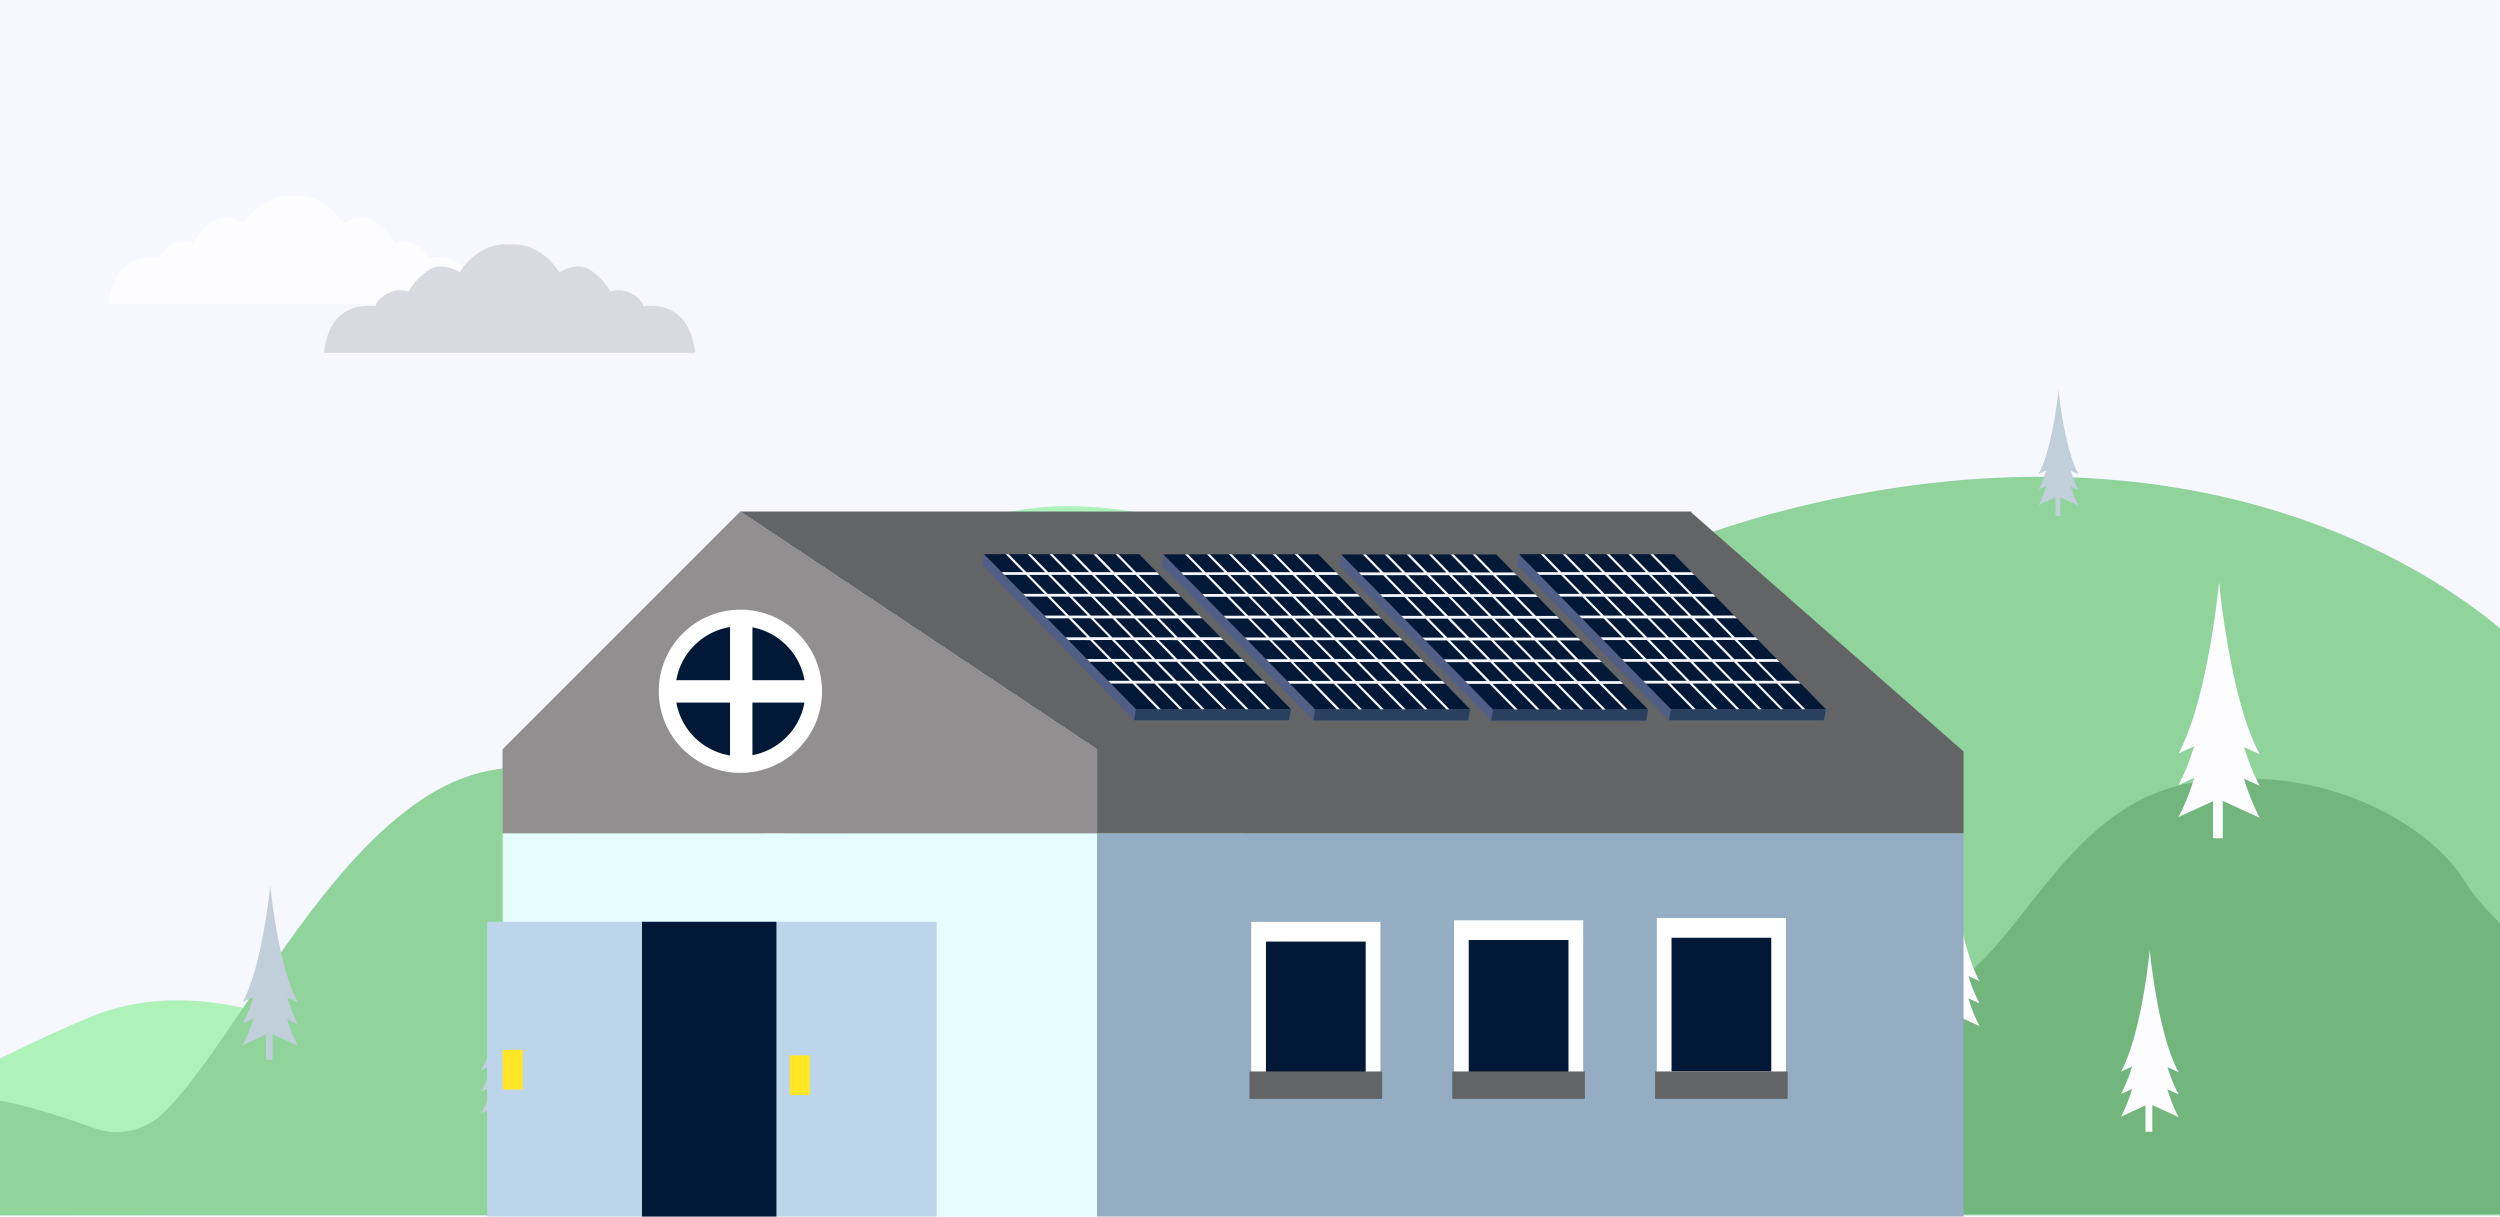
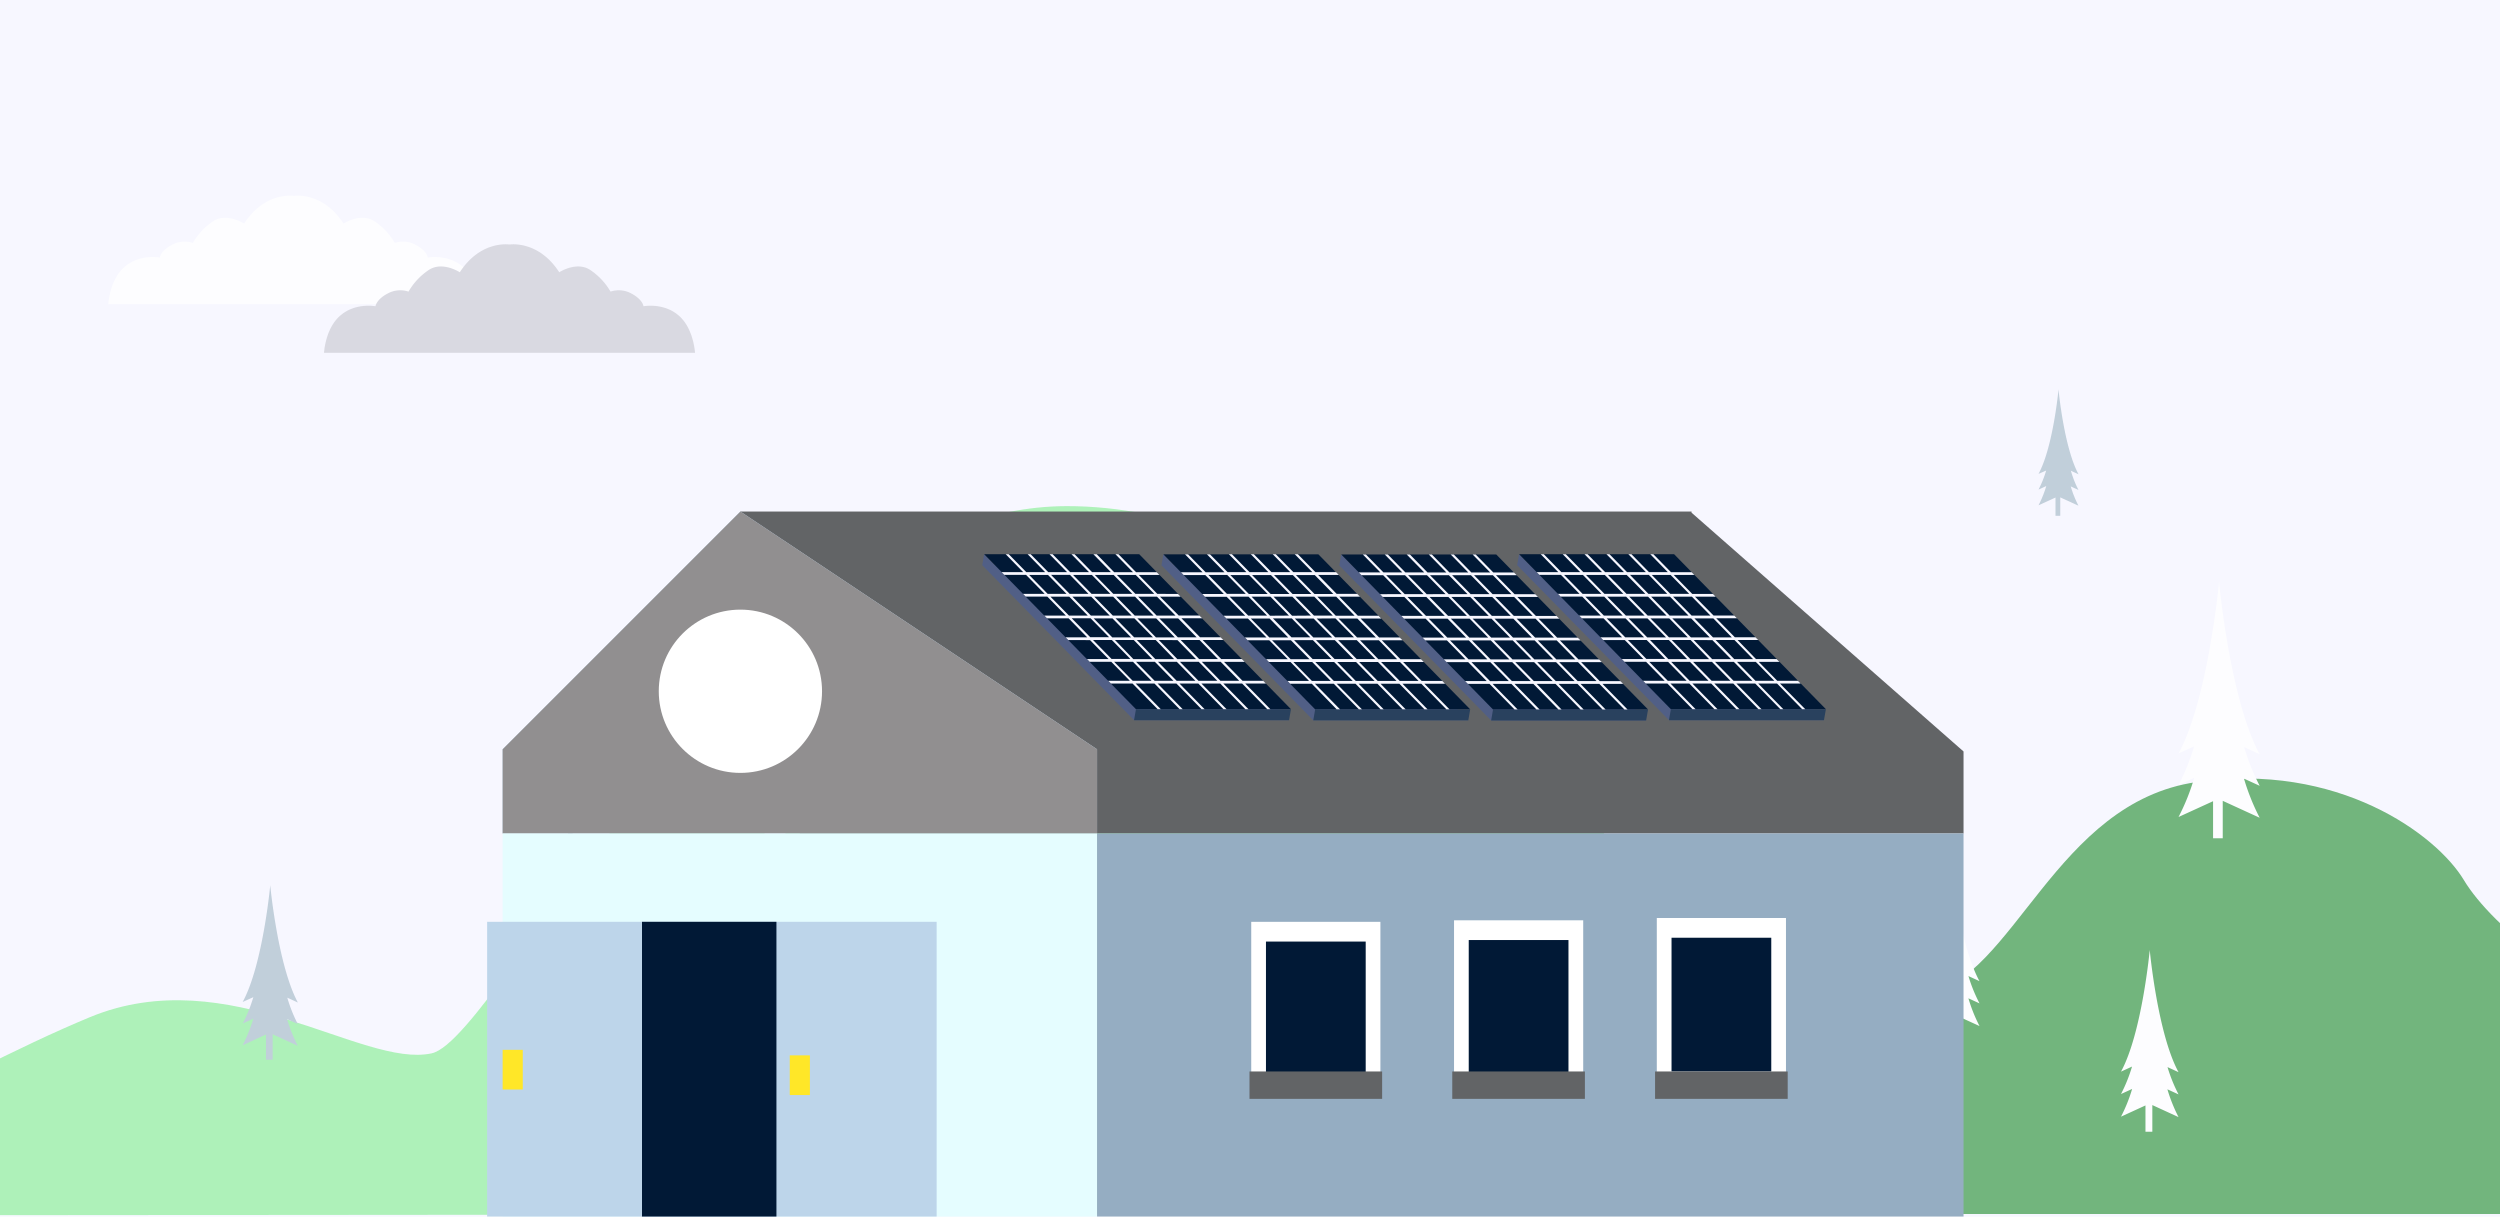
<svg xmlns="http://www.w3.org/2000/svg" width="750" height="365" viewBox="0 0 750 365">
  <defs>
    <style>.a{fill:none;}.b{clip-path:url(#a);}.c{fill:#f7f7ff;}.d{clip-path:url(#b);}.e{opacity:0.75;}.f{fill:#95efa2;}.g{fill:#6dc77a;}.h{fill:#459f52;}.i{fill:#e5fdff;}.j{fill:#95adc2;}.k{fill:#7faecb;}.l{fill:#626466;}.m{fill:#98b7cd;}.n{fill:url(#c);}.o{fill:#fff;}.p{fill:#afc1ce;}.q{fill:#cfcfd7;}.r{fill:#bdd5ea;}.s{fill:#918f90;}.t{fill:#011936;}.u{fill:#ffe728;}.v{fill:#515f86;}.w{fill:#29415e;}.x{clip-path:url(#d);}</style>
    <clipPath id="a">
      <rect class="a" x="-770.28" width="750" height="365" />
    </clipPath>
    <clipPath id="b">
      <rect class="a" width="750" height="365" />
    </clipPath>
    <linearGradient id="c" x1="264.9" y1="165.29" x2="264.9" y2="253.05" gradientUnits="userSpaceOnUse">
      <stop offset="0" stop-color="#fff" stop-opacity="0" />
      <stop offset="0.09" stop-color="#fff" stop-opacity="0.05" />
      <stop offset="0.25" stop-color="#fff" stop-opacity="0.17" />
      <stop offset="0.46" stop-color="#fff" stop-opacity="0.38" />
      <stop offset="0.72" stop-color="#fff" stop-opacity="0.67" />
      <stop offset="1" stop-color="#fff" />
    </linearGradient>
    <clipPath id="d">
      <rect class="a" x="-770" y="384.74" width="750" height="365" />
    </clipPath>
  </defs>
  <rect class="c" width="750" height="365" />
  <g class="d">
    <g class="e">
      <path class="f" d="M-86.85,364.62S-14.73,322.38,27,305.14,108.64,320.56,129.5,316,224.74,152,320,151.84c126.54-.17,240.84,212.24,240.84,212.24Z" />
-       <path class="g" d="M756.58,194.53s-68.94-73.47-206.35-44.89S364.32,283,321.19,279.58s-91.37-64.24-174.43-48.37c-43,8.22-74.24,79.74-97.64,102.59a20.52,20.52,0,0,1-10.29,5.48,19.4,19.4,0,0,1-10.29-.73c-26.67-9.43-78.38-27.37-115.39,26.07H756.58l114.55-.4C825.6,270.79,756.58,194.53,756.58,194.53Z" />
      <path class="h" d="M871.13,364.22s-19.8-41.06-57.9-52-65.79-34.39-74.05-48.17-37.92-35.56-80.24-29.43-54.57,58.41-81.1,63.9-119.45,21.81-141.37,65.66Z" />
      <polygon class="i" points="252.61 364.59 177.32 364.59 177.32 300.67 214.96 259.85 252.61 300.67 252.61 364.59" />
      <rect class="j" x="252.61" y="300.67" width="66.67" height="63.92" />
      <rect class="k" x="227.15" y="253.05" width="10.15" height="13.61" />
      <polygon class="l" points="214.96 259.85 285.94 259.85 319.28 300.67 252.61 300.67 214.96 259.85" />
      <rect class="m" x="267.12" y="319.95" width="8.84" height="13.61" />
      <rect class="m" x="210.54" y="284.91" width="8.84" height="13.61" />
      <rect class="m" x="294.86" y="319.95" width="8.84" height="13.61" />
      <rect class="m" x="201.87" y="319.95" width="26.19" height="44.68" />
      <path class="n" d="M229.36,253.05s-.58-10.43,3.85-13.83,5.11-30.17,15.31-35.61,17.69-3.63,20-7.48,5-21.32,13.38-26.08a39.39,39.39,0,0,1,17.42-4.76l1.18,35.83s-8.62-3.63-9.75,1.81-.68,20-13.61,23.36-27.89,1.13-29.48,5.9-4.54,13.38-8.62,15a7.55,7.55,0,0,0-4.54,5.9Z" />
      <path class="o" d="M673.23,224.13l4.67,2.14c-8.9-16.37-12.17-51.55-12.17-51.55v-.23s-3.27,35.18-12.17,51.55l4.67-2.14a65.38,65.38,0,0,1-4.67,11.61l4.71-2.16a64.88,64.88,0,0,1-4.71,11.75l10.36-4.74v11.11h2.9V240.25l11.08,5.08a66.67,66.67,0,0,1-4.71-11.75l4.71,2.16A65.69,65.69,0,0,1,673.23,224.13Z" />
-       <path class="p" d="M443.44,214.92l4.66,2.14c-8.89-16.37-12.16-51.55-12.16-51.55v-.22s-3.27,35.18-12.17,51.55l4.67-2.14a66,66,0,0,1-4.67,11.6l4.71-2.15a66.25,66.25,0,0,1-4.71,11.74l10.35-4.74v11.11H437V231l11.07,5.08a65.62,65.62,0,0,1-4.7-11.75l4.7,2.16A65.39,65.39,0,0,1,443.44,214.92Z" />
+       <path class="p" d="M443.44,214.92l4.66,2.14c-8.89-16.37-12.16-51.55-12.16-51.55v-.22s-3.27,35.18-12.17,51.55l4.67-2.14a66,66,0,0,1-4.67,11.6l4.71-2.15a66.25,66.25,0,0,1-4.71,11.74v11.11H437V231l11.07,5.08a65.62,65.62,0,0,1-4.7-11.75l4.7,2.16A65.39,65.39,0,0,1,443.44,214.92Z" />
      <path class="o" d="M650.25,320.13l3.31,1.52c-6.31-11.61-8.63-36.58-8.63-36.58v-.16s-2.32,25-8.63,36.58l3.31-1.52a46.47,46.47,0,0,1-3.31,8.24l3.34-1.53A46.86,46.86,0,0,1,636.3,335l7.34-3.37v7.89h2.06v-8l7.86,3.61a47.62,47.62,0,0,1-3.34-8.34l3.34,1.53A47.25,47.25,0,0,1,650.25,320.13Z" />
      <path class="o" d="M590.53,292.82l3.31,1.52c-6.32-11.61-8.64-36.58-8.64-36.58v-.16s-2.32,25-8.63,36.58l3.31-1.52a47.1,47.1,0,0,1-3.31,8.24l3.34-1.53a46.74,46.74,0,0,1-3.34,8.33l7.34-3.36v7.88H586v-8l7.86,3.6a46,46,0,0,1-3.34-8.33l3.34,1.53A46,46,0,0,1,590.53,292.82Z" />
      <path class="o" d="M493.91,325.44l2.29,1.05c-4.38-8.06-6-25.38-6-25.38V301s-1.61,17.32-6,25.38l2.3-1.05a31.71,31.71,0,0,1-2.3,5.71l2.32-1.06a32.19,32.19,0,0,1-2.32,5.78l5.1-2.34v5.47h1.43v-5.52l5.45,2.5a31.91,31.91,0,0,1-2.31-5.78l2.31,1.06A32.47,32.47,0,0,1,493.91,325.44Z" />
      <path class="p" d="M175,237.41l2.3,1.06c-4.38-8.06-6-25.38-6-25.38V213s-1.61,17.32-6,25.38l2.29-1.06a32.59,32.59,0,0,1-2.29,5.72l2.32-1.07a33.07,33.07,0,0,1-2.32,5.79l5.09-2.34v5.47h1.43v-5.52l5.46,2.5a32.5,32.5,0,0,1-2.32-5.78l2.32,1.06A31.53,31.53,0,0,1,175,237.41Z" />
      <path class="p" d="M621.26,141.22l2.3,1.06c-4.38-8.06-6-25.38-6-25.38v-.11s-1.61,17.32-6,25.37l2.29-1a32.59,32.59,0,0,1-2.29,5.72l2.32-1.07a32.64,32.64,0,0,1-2.32,5.78l5.09-2.33v5.47h1.43v-5.52l5.46,2.5a32.31,32.31,0,0,1-2.32-5.79l2.32,1.07A31.82,31.82,0,0,1,621.26,141.22Z" />
      <path class="p" d="M86.19,299.3l3.17,1.46c-6-11.14-8.28-35.08-8.28-35.08v-.16s-2.22,23.94-8.28,35.08L76,299.15a44.94,44.94,0,0,1-3.18,7.9L76,305.58a45.34,45.34,0,0,1-3.21,8l7-3.23v7.57h2v-7.64l7.54,3.45a44.6,44.6,0,0,1-3.2-8l3.2,1.47A43.89,43.89,0,0,1,86.19,299.3Z" />
-       <path class="p" d="M157.76,319.81l3.17,1.45c-6.06-11.13-8.28-35.07-8.28-35.07V286s-2.22,23.94-8.28,35.08l3.18-1.45a44.82,44.82,0,0,1-3.18,7.89l3.2-1.46a44.6,44.6,0,0,1-3.2,8l7-3.23v7.56h2v-7.63l7.54,3.45a44.6,44.6,0,0,1-3.2-8l3.2,1.47A43.89,43.89,0,0,1,157.76,319.81Z" />
      <path class="o" d="M143.8,91.24c-.16-1.85-.94-7.66-4.76-11.07-4.6-4.1-10.7-2.9-10.7-2.9s-.2-2-3.59-3.79a7.86,7.86,0,0,0-6.3-.6,19.75,19.75,0,0,0-6.1-6.5c-4.1-2.7-9.29.7-9.29.7-5.73-8.86-13.38-8.5-14.92-8.33-1.53-.17-9.18-.53-14.91,8.33,0,0-5.2-3.4-9.3-.7a19.78,19.78,0,0,0-6.09,6.5,7.86,7.86,0,0,0-6.3.6c-3.4,1.79-3.6,3.79-3.6,3.79s-6.09-1.2-10.69,2.9c-3.83,3.41-4.61,9.22-4.76,11.07Z" />
      <path class="q" d="M208.51,105.84c-.16-1.85-.94-7.65-4.76-11.06-4.6-4.1-10.7-2.9-10.7-2.9s-.2-2-3.59-3.8a7.86,7.86,0,0,0-6.3-.6,19.75,19.75,0,0,0-6.1-6.5c-4.09-2.69-9.29.7-9.29.7-5.73-8.86-13.38-8.5-14.92-8.33-1.53-.17-9.18-.53-14.91,8.33,0,0-5.2-3.39-9.3-.7a19.78,19.78,0,0,0-6.09,6.5,7.86,7.86,0,0,0-6.3.6c-3.4,1.8-3.6,3.8-3.6,3.8s-6.09-1.2-10.69,2.9c-3.83,3.41-4.61,9.21-4.76,11.06Z" />
    </g>
    <polygon class="l" points="507.46 153.8 507.46 153.46 499.89 153.46 499.89 153.46 222.12 153.46 239.96 250.04 410.73 250.04 507.46 250.04 589.06 250.04 589.06 225.44 507.46 153.8" />
    <polygon class="r" points="329.12 250.04 150.79 250.04 150.79 224.79 222.12 153.46 329.12 224.79 329.12 250.04" />
    <polygon class="s" points="329.12 250.04 150.79 250.04 150.79 224.79 222.12 153.46 329.12 224.79 329.12 250.04" />
    <circle class="o" cx="222.12" cy="207.38" r="24.49" />
-     <circle class="t" cx="222.12" cy="207.38" r="19.51" />
    <rect class="o" x="219.01" y="185.85" width="6.72" height="43.13" />
    <rect class="o" x="219.01" y="185.85" width="6.72" height="43.13" transform="translate(429.78 -14.95) rotate(90)" />
    <rect class="i" x="150.79" y="250.04" width="178.33" height="114.93" />
    <rect class="j" x="329.12" y="250.04" width="259.94" height="114.93" />
    <rect class="r" x="192.57" y="276.55" width="88.42" height="88.42" />
    <rect class="t" x="192.57" y="276.55" width="40.36" height="88.42" />
    <rect class="r" x="146.14" y="276.55" width="46.43" height="88.42" />
    <rect class="u" x="150.79" y="314.95" width="6.04" height="11.9" />
    <rect class="u" x="236.93" y="316.61" width="6.04" height="11.9" />
    <rect class="o" x="375.37" y="276.55" width="38.75" height="51.97" />
    <rect class="t" x="379.79" y="282.47" width="29.92" height="40.12" />
    <rect class="l" x="374.85" y="321.44" width="39.79" height="8.22" />
    <rect class="o" x="436.21" y="276.09" width="38.75" height="51.97" />
    <rect class="t" x="440.62" y="282.01" width="29.92" height="40.12" />
    <rect class="l" x="435.68" y="321.44" width="39.79" height="8.22" />
    <rect class="o" x="497.04" y="275.4" width="38.75" height="51.97" />
    <rect class="t" x="501.46" y="281.32" width="29.92" height="40.12" />
    <rect class="l" x="496.52" y="321.44" width="39.79" height="8.22" />
    <polygon class="v" points="295.24 166.25 298.47 169.55 341.18 169.55 386.72 216.05 340.21 216.05 294.67 169.55 295.24 166.25" />
    <polygon class="t" points="340.79 212.76 387.29 212.76 341.75 166.25 295.24 166.25 340.79 212.76" />
    <polygon class="w" points="387.29 212.76 386.72 216.05 340.21 216.05 340.79 212.76 387.29 212.76" />
    <path class="c" d="M307.82,172.47l5.57,5.69H306.9l.82.83h6.48l5.57,5.69h-6.48l.81.83h6.49l5.57,5.69h-6.49l.82.83H327l5.57,5.69h-6.48l.81.83h6.49l5.57,5.69h-6.49l.82.83h6.48l7.53,7.69h.93l-7.53-7.69h5.65l7.53,7.69h.93l-7.53-7.69h5.65l7.53,7.69h.92l-7.53-7.69h5.66l7.53,7.69h.92l-7.53-7.69h5.65l7.53,7.69h.93L367,205.07h5.65l7.53,7.69h.93l-7.53-7.69h6.2l-.81-.83h-6.21l-5.57-5.69h6.21l-.82-.83h-6.21L360.79,192H367l-.81-.83H360l-5.57-5.69h6.21l-.82-.83h-6.21L348,179h6.2l-.81-.83H347.2l-5.57-5.69h6.21l-.82-.83h-6.21l-5.27-5.39h-.92l5.27,5.39h-5.65L329,166.25H328l5.27,5.39h-5.65l-5.27-5.39h-.93l5.28,5.39h-5.66l-5.27-5.39h-.93l5.28,5.39h-5.65l-5.28-5.39h-.92l5.27,5.39h-5.65l-5.28-5.39h-.92l5.27,5.39h-6.48l.81.83Zm18.72,5.69h-5.65l-5.57-5.69H321Zm7.31,6.52L328.28,179h5.66l5.57,5.69Zm6.47.83,5.57,5.69h-5.65l-5.57-5.69ZM334.86,179h5.65l5.57,5.69h-5.65Zm12,6.52,5.57,5.69h-5.66l-5.56-5.69Zm6.38,6.52,5.57,5.69H353.2L347.63,192Zm-1,5.69h-5.65L341.05,192h5.66Zm-6.57,0H340L334.48,192h5.65Zm-12-6.52-5.57-5.69h5.65l5.57,5.69Zm-6.39-6.52L321.71,179h5.65l5.57,5.69Zm5.85-6.52h-5.65l-5.57-5.69h5.65Zm6.58,0H334l-5.56-5.69h5.65Zm6.58,0h-5.66l-5.57-5.69h5.66Zm6.38,6.52H347L341.44,179h5.65ZM359,191.2h-5.65l-5.57-5.69h5.66Zm6.39,6.52h-5.65L354.21,192h5.65Zm-4.84.83h5.66l5.56,5.69h-5.65Zm-6.57,0h5.65l5.57,5.69h-5.66Zm-6.58,0h5.65l5.57,5.69H353Zm-6.58,0h5.65l5.57,5.69h-5.65Zm-6.58,0h5.66l5.56,5.69h-5.65ZM327.9,192h5.65l5.57,5.69h-5.65Zm-6.39-6.52h5.66l5.57,5.69h-5.66ZM315.13,179h5.65l5.57,5.69H320.7Zm-6.39-6.52h5.66l5.57,5.69h-5.66Z" />
    <polygon class="v" points="349.01 166.3 352.23 169.59 394.94 169.59 440.49 216.1 393.98 216.1 348.44 169.59 349.01 166.3" />
    <polygon class="t" points="394.55 212.81 441.06 212.81 395.51 166.3 349.01 166.3 394.55 212.81" />
    <polygon class="w" points="441.06 212.81 440.49 216.1 393.98 216.1 394.55 212.81 441.06 212.81" />
    <path class="c" d="M361.59,172.52l5.56,5.68h-6.48l.81.84H368l5.57,5.68h-6.49l.82.84h6.48l5.57,5.68h-6.48l.81.84h6.49l5.57,5.68h-6.49l.82.84h6.48l5.57,5.68h-6.48l.81.84h6.49L401,212.8H402l-7.53-7.68h5.66l7.53,7.68h.92L401,205.12h5.65l7.53,7.68h.93l-7.53-7.68h5.65l7.53,7.68h.93l-7.53-7.68h5.65l7.53,7.68h.92l-7.53-7.68h5.66l7.53,7.68h.92l-7.53-7.68h6.21l-.82-.84H426.5l-5.56-5.68h6.2l-.81-.84h-6.21l-5.57-5.68h6.21l-.82-.84h-6.21l-5.56-5.68h6.2l-.81-.84h-6.21L401.78,179H408l-.82-.84H401l-5.56-5.68h6.2l-.81-.84h-6.21l-5.27-5.38h-.93l5.28,5.38H388l-5.27-5.38h-.92l5.27,5.38h-5.65l-5.28-5.38h-.92l5.27,5.38h-5.65l-5.28-5.38h-.92l5.27,5.38h-5.65L363,166.3h-.93l5.28,5.38h-5.66l-5.27-5.38h-.92l5.27,5.38h-6.49l.82.84Zm18.72,5.68h-5.65l-5.57-5.68h5.65Zm7.31,6.52L382.05,179h5.65l5.57,5.68Zm6.47.84,5.57,5.68H394l-5.57-5.68ZM388.63,179h5.65l5.57,5.68h-5.66Zm12,6.52,5.57,5.68h-5.65L395,185.56Zm6.39,6.52,5.57,5.68H407l-5.56-5.68Zm-1,5.68h-5.65l-5.57-5.68h5.65Zm-6.58,0h-5.65l-5.57-5.68h5.65Zm-12-6.52-5.56-5.68h5.65l5.57,5.68ZM381,184.72,375.47,179h5.66l5.56,5.68Zm5.85-6.52h-5.66l-5.57-5.68h5.66Zm6.57,0h-5.65l-5.57-5.68h5.65Zm6.58,0h-5.65l-5.57-5.68h5.65Zm6.39,6.52h-5.66L395.2,179h5.66Zm6.38,6.52h-5.65l-5.57-5.68h5.65Zm6.38,6.52h-5.65L408,192.08h5.66Zm-4.83.84H420l5.57,5.68h-5.65Zm-6.58,0h5.65l5.57,5.68h-5.65Zm-6.58,0h5.66l5.56,5.68h-5.65Zm-6.57,0h5.65l5.57,5.68h-5.66Zm-6.58,0h5.65l5.57,5.68h-5.65Zm-6.39-6.52h5.66l5.57,5.68h-5.66Zm-6.38-6.52h5.65l5.57,5.68h-5.65ZM368.89,179h5.66l5.57,5.68h-5.66Zm-6.38-6.52h5.65l5.57,5.68h-5.65Z" />
    <polygon class="v" points="402.37 166.34 405.59 169.64 448.3 169.64 493.84 216.14 447.34 216.14 401.79 169.64 402.37 166.34" />
    <polygon class="t" points="447.91 212.85 494.42 212.85 448.87 166.34 402.37 166.34 447.91 212.85" />
    <polygon class="w" points="494.42 212.85 493.84 216.14 447.34 216.14 447.91 212.85 494.42 212.85" />
    <path class="c" d="M414.94,172.56l5.57,5.69H414l.81.83h6.49l5.57,5.69h-6.49l.82.83h6.48l5.57,5.69h-6.49l.82.83h6.49l5.57,5.69h-6.49l.82.83h6.48l5.57,5.69h-6.49l.82.83h6.49l7.53,7.69h.92l-7.53-7.69h5.65l7.53,7.69h.93l-7.53-7.69H460l7.53,7.69h.93L461,205.16h5.65l7.53,7.69h.92l-7.53-7.69h5.66l7.53,7.69h.92l-7.53-7.69h5.65l7.53,7.69h.93l-7.53-7.69h6.21l-.82-.83h-6.21l-5.57-5.69h6.21l-.82-.83h-6.2l-5.57-5.69h6.21l-.82-.83h-6.21l-5.57-5.69h6.21l-.81-.83h-6.21l-5.57-5.69h6.21l-.82-.83h-6.21l-5.57-5.69H455l-.81-.83h-6.21l-5.28-5.39h-.92l5.27,5.39h-5.65l-5.27-5.39h-.93l5.28,5.39h-5.66l-5.27-5.39h-.92l5.27,5.39h-5.65l-5.28-5.39H422l5.27,5.39h-5.65l-5.28-5.39h-.92l5.27,5.39h-5.65l-5.27-5.39h-.93l5.28,5.39h-6.49l.82.83Zm18.73,5.69H428l-5.57-5.69h5.66Zm7.31,6.52-5.57-5.69h5.65l5.57,5.69Zm6.46.83,5.57,5.69h-5.65l-5.57-5.69ZM442,179.08h5.66l5.57,5.69h-5.66Zm12,6.52,5.57,5.69h-5.65l-5.57-5.69Zm6.39,6.52,5.57,5.69h-5.66l-5.57-5.69Zm-1,5.69h-5.66l-5.56-5.69h5.65Zm-6.58,0h-5.65l-5.57-5.69h5.65Zm-12-6.52-5.57-5.69h5.66l5.57,5.69Zm-6.38-6.52-5.57-5.69h5.65l5.57,5.69Zm5.84-6.52h-5.65L429,172.56h5.66Zm6.58,0h-5.65l-5.57-5.69h5.65Zm6.58,0h-5.65l-5.57-5.69h5.65Zm6.38,6.52h-5.65l-5.57-5.69h5.65Zm6.39,6.52h-5.66L455,185.6h5.65Zm6.38,6.52H466.9l-5.57-5.69H467Zm-4.83.83h5.65l5.57,5.69h-5.66Zm-6.58,0h5.65l5.57,5.69h-5.65Zm-6.58,0h5.65l5.57,5.69h-5.65Zm-6.58,0h5.66l5.57,5.69h-5.66Zm-6.57,0h5.65l5.57,5.69H447ZM435,192.12h5.65l5.57,5.69h-5.65Zm-6.38-6.52h5.65l5.57,5.69H434.2Zm-6.39-6.52h5.66l5.56,5.69h-5.65Zm-6.38-6.52h5.65l5.57,5.69h-5.65Z" />
    <polygon class="v" points="455.72 166.25 458.94 169.55 501.65 169.55 547.19 216.05 500.69 216.05 455.14 169.55 455.72 166.25" />
    <polygon class="t" points="501.26 212.76 547.77 212.76 502.22 166.25 455.72 166.25 501.26 212.76" />
    <polygon class="w" points="547.77 212.76 547.19 216.05 500.69 216.05 501.26 212.76 547.77 212.76" />
    <path class="c" d="M468.29,172.47l5.57,5.69h-6.48l.81.83h6.49l5.57,5.69h-6.49l.82.83h6.48l5.57,5.69h-6.48l.81.83h6.49l5.57,5.69h-6.49l.82.83h6.48l5.57,5.69h-6.48l.81.83h6.49l7.53,7.69h.92l-7.53-7.69h5.66l7.53,7.69h.92l-7.53-7.69h5.65l7.53,7.69h.93l-7.53-7.69H520l7.53,7.69h.92l-7.53-7.69h5.66l7.53,7.69H535l-7.53-7.69h5.65l7.53,7.69h.93L534,205.07h6.21l-.82-.83h-6.21l-5.57-5.69h6.21l-.81-.83h-6.21L521.26,192h6.21l-.82-.83h-6.21l-5.57-5.69h6.21l-.81-.83h-6.21L508.49,179h6.21l-.82-.83h-6.21l-5.56-5.69h6.2l-.81-.83h-6.21L496,166.25h-.93l5.27,5.39h-5.65l-5.27-5.39h-.93l5.28,5.39h-5.66l-5.27-5.39h-.92l5.27,5.39h-5.65l-5.28-5.39h-.92l5.27,5.39H475l-5.27-5.39h-.93l5.27,5.39H468.4l-5.27-5.39h-.93l5.28,5.39H461l.82.83ZM487,178.16h-5.66l-5.56-5.69h5.65Zm7.31,6.52L488.76,179h5.65l5.57,5.69Zm6.47.83,5.56,5.69h-5.65l-5.57-5.69ZM495.34,179H501l5.57,5.69H500.9Zm12,6.52,5.57,5.69h-5.65l-5.57-5.69Zm6.39,6.52,5.57,5.69h-5.66L508.1,192Zm-1,5.69H507.1L501.53,192h5.65Zm-6.58,0h-5.65L495,192h5.65Zm-12-6.52-5.56-5.69h5.65l5.57,5.69Zm-6.38-6.52L482.18,179h5.65l5.57,5.69Zm5.84-6.52h-5.65l-5.57-5.69H488Zm6.58,0h-5.65L489,172.47h5.65Zm6.58,0H501.1l-5.57-5.69h5.65Zm6.38,6.52h-5.65L501.91,179h5.66Zm6.39,6.52h-5.65l-5.57-5.69H514Zm6.38,6.52h-5.65L514.68,192h5.66Zm-4.83.83h5.65l5.57,5.69h-5.65Zm-6.58,0h5.65l5.57,5.69h-5.65Zm-6.58,0h5.66l5.56,5.69h-5.65Zm-6.57,0H507l5.57,5.69H506.9Zm-6.58,0h5.65l5.57,5.69h-5.65ZM488.37,192H494l5.56,5.69h-5.65ZM482,185.51h5.65l5.57,5.69h-5.65ZM475.6,179h5.66l5.56,5.69h-5.65Zm-6.38-6.52h5.65l5.57,5.69h-5.65Z" />
  </g>
</svg>